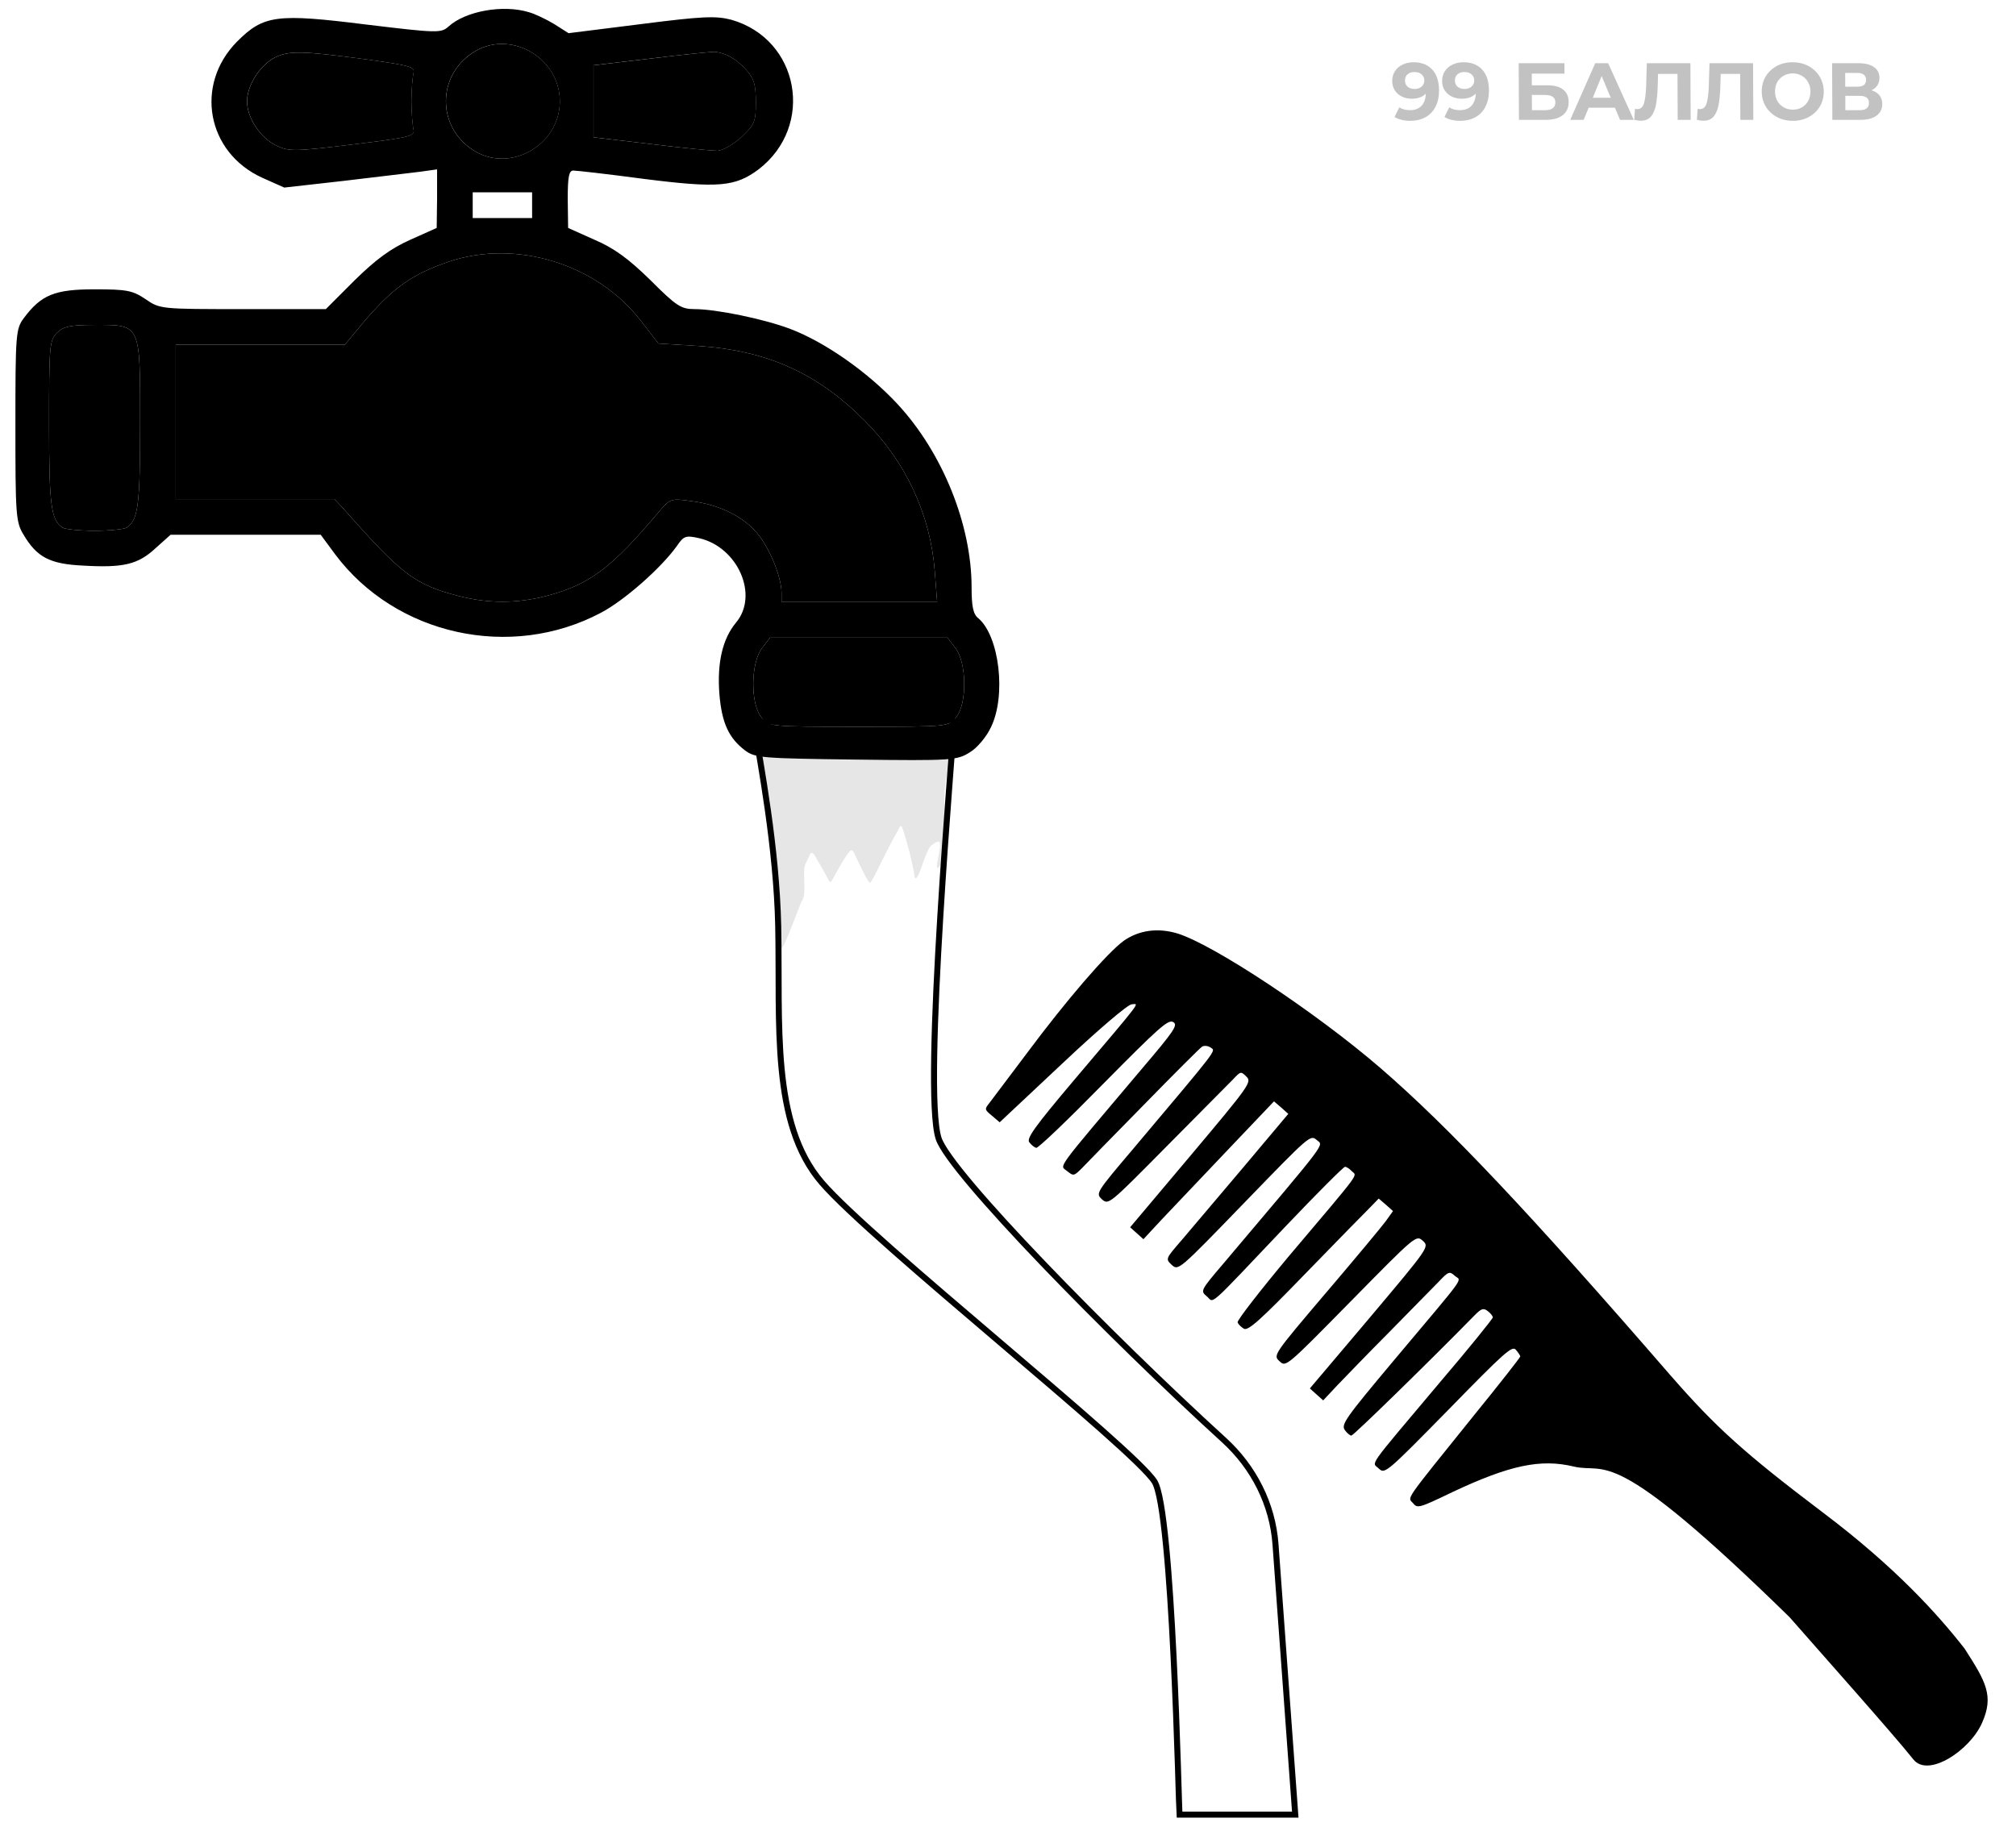
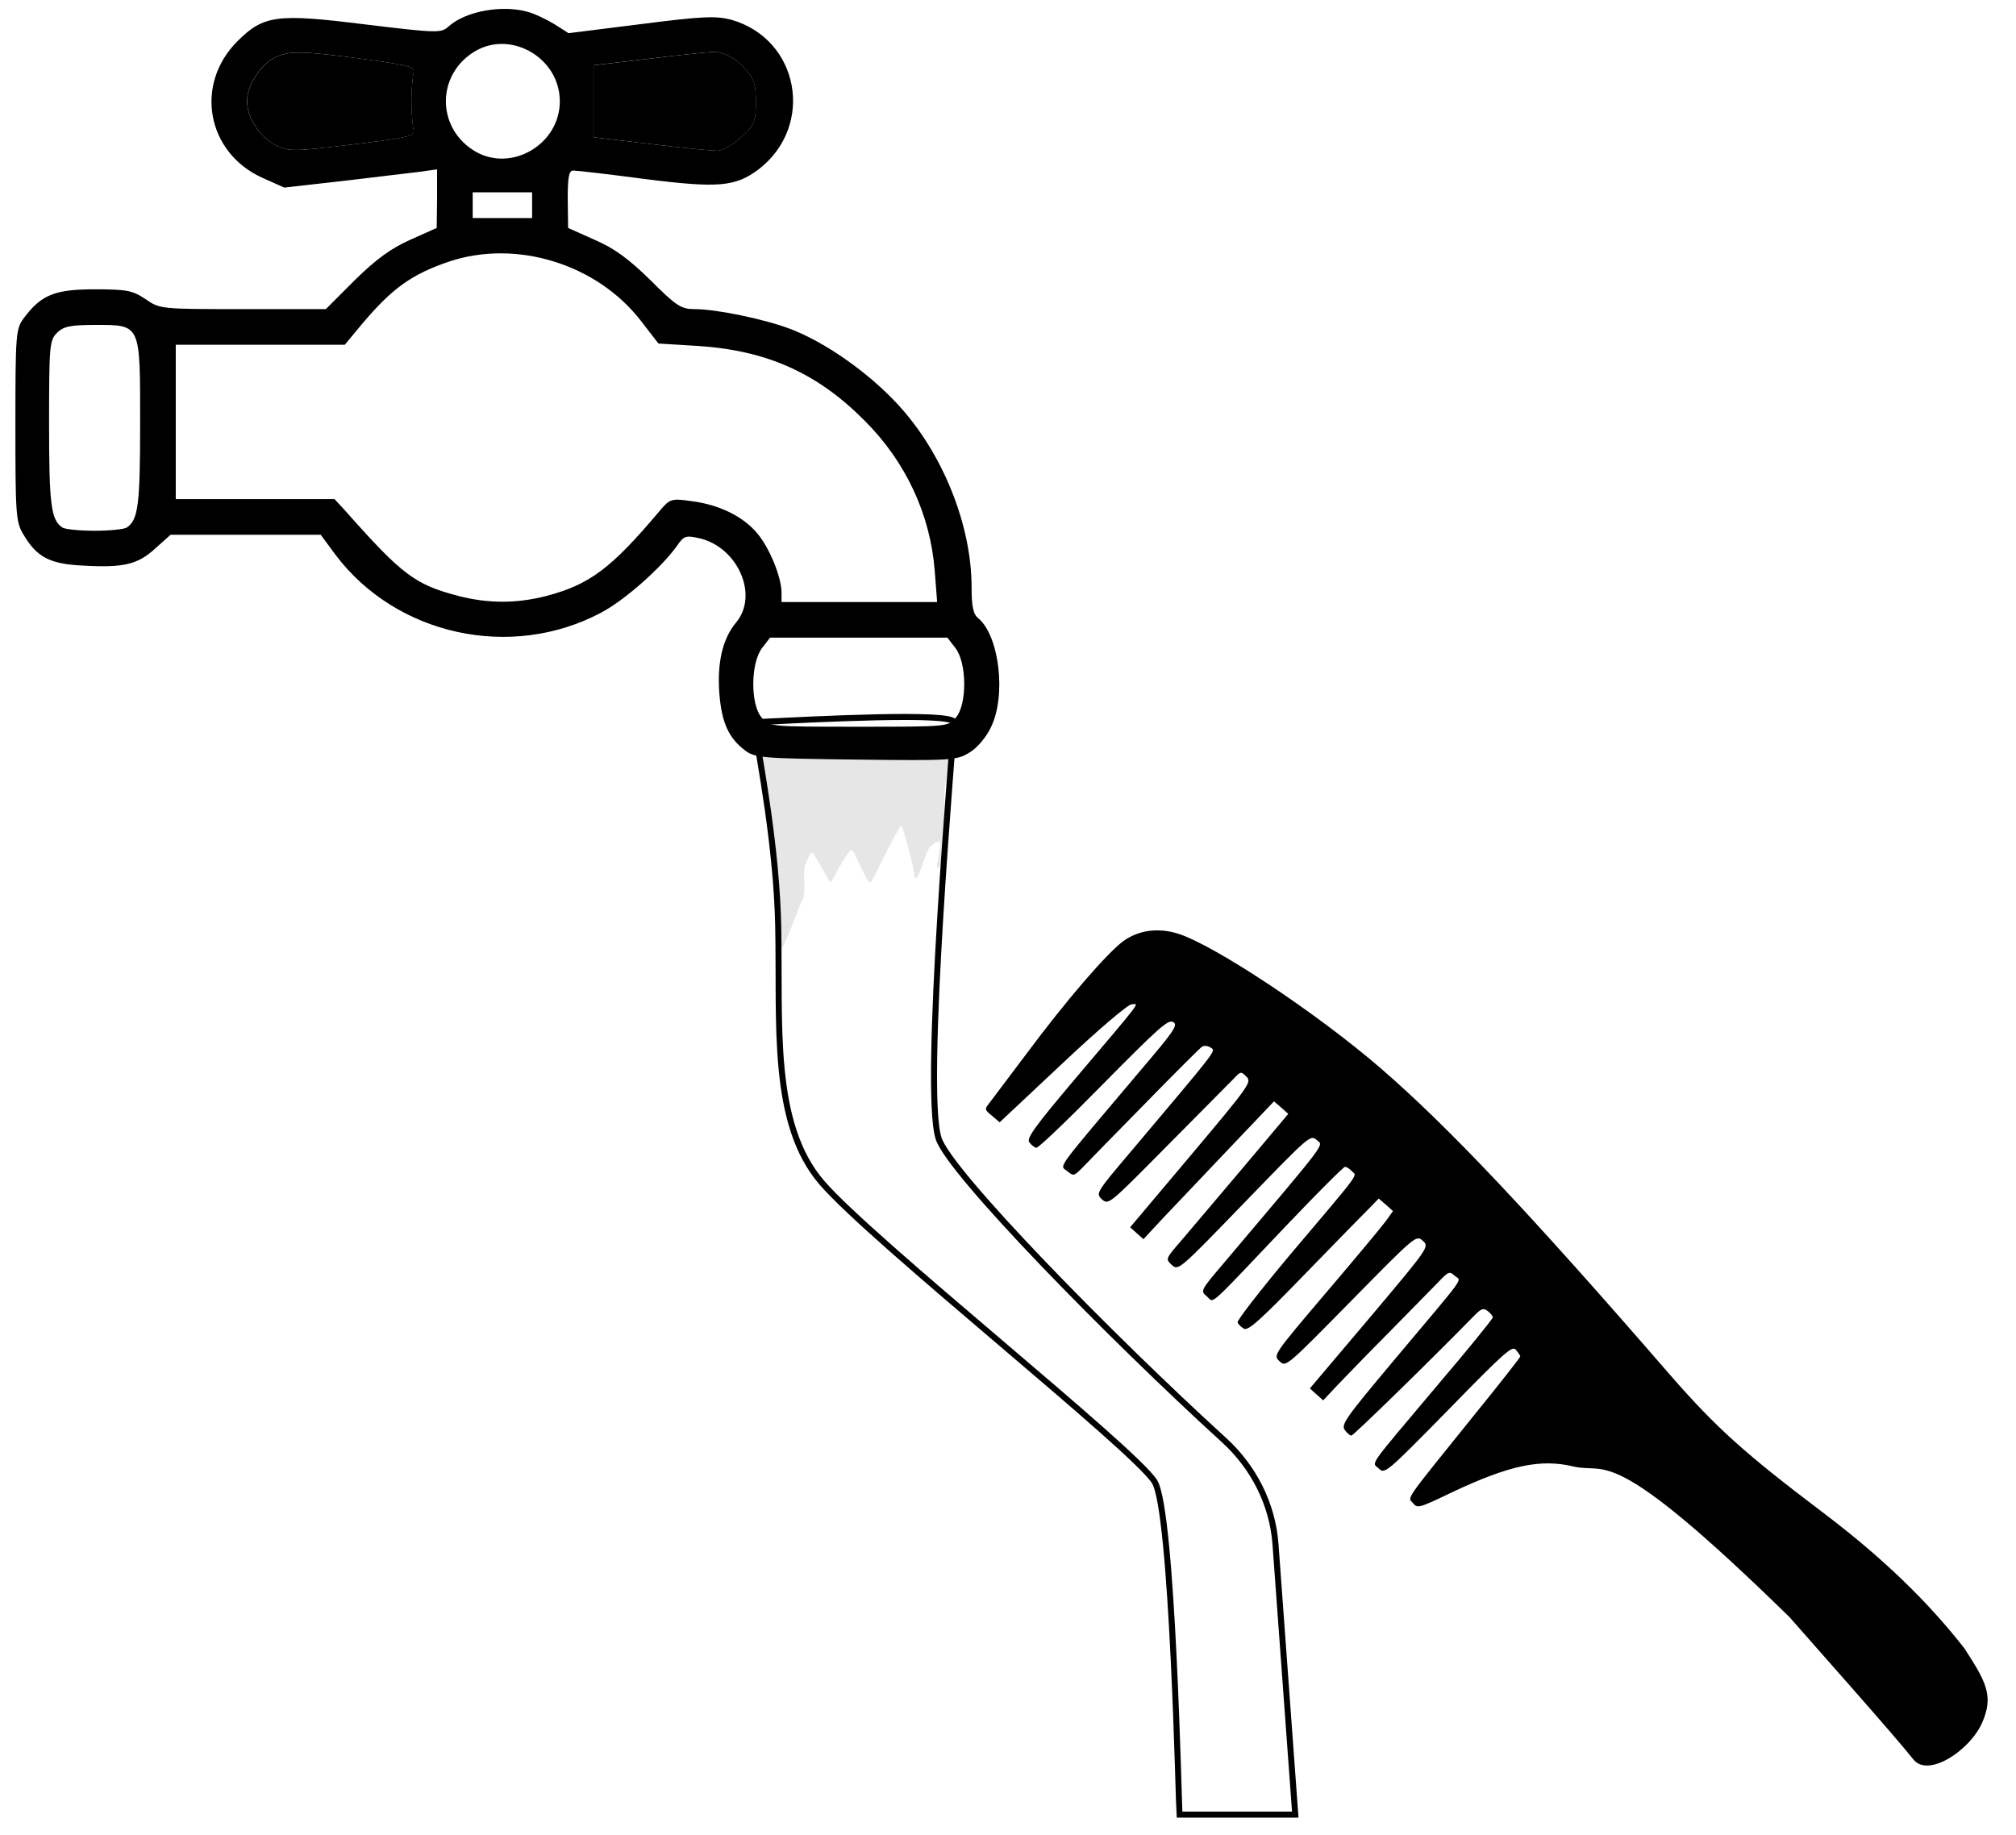
<svg xmlns="http://www.w3.org/2000/svg" width="67" height="61" viewBox="0 0 67 61" fill="none">
  <path d="M45.889 35.512C43.747 33.661 40.341 31.405 39.132 31.029C38.479 30.833 37.852 30.919 37.346 31.273C36.799 31.671 35.443 33.239 34.09 35.06C33.53 35.806 32.99 36.519 32.892 36.651C32.715 36.871 32.715 36.881 32.969 37.089L33.223 37.306L35.305 35.352C36.526 34.201 37.482 33.392 37.608 33.385C37.86 33.371 38.036 33.14 35.663 35.942C34.388 37.453 34.114 37.837 34.206 37.968C34.274 38.059 34.373 38.138 34.437 38.156C34.501 38.173 35.501 37.214 36.667 36.025C38.493 34.178 38.824 33.876 38.987 33.973C39.16 34.068 39.034 34.254 37.916 35.567C35.029 38.986 35.215 38.724 35.457 38.921C35.677 39.099 35.688 39.098 35.957 38.831C36.107 38.675 37.033 37.72 38.021 36.719C39.008 35.708 39.876 34.84 39.947 34.794C40.018 34.748 40.145 34.762 40.233 34.82C40.408 34.948 40.555 34.75 37.649 38.202C36.413 39.658 36.413 39.669 36.624 39.868C36.844 40.055 36.855 40.045 38.765 38.113L38.78 38.098C39.847 37.02 40.845 36.018 40.984 35.874C41.233 35.608 41.243 35.607 41.422 35.787C41.61 35.966 41.532 36.075 39.585 38.391L37.559 40.796L37.78 40.994L38.001 41.192L38.617 40.528C38.966 40.161 39.941 39.13 40.797 38.231L42.34 36.61L42.583 36.818L42.815 37.026L41.322 38.802C40.492 39.784 39.572 40.865 39.276 41.218C38.731 41.847 38.731 41.847 38.942 42.046C39.163 42.244 39.173 42.234 41.343 39.991L41.355 39.979L41.408 39.924C43.508 37.756 43.548 37.714 43.756 37.891C43.989 38.099 44.214 37.792 40.655 42.006C39.893 42.9 39.894 42.91 40.103 43.088C40.368 43.305 40.046 43.586 42.734 40.756C43.759 39.679 44.647 38.789 44.7 38.786C44.752 38.784 44.85 38.852 44.928 38.932C45.096 39.112 45.312 38.827 42.83 41.761C41.872 42.908 41.105 43.896 41.13 43.958C41.154 44.02 41.243 44.11 41.341 44.168C41.482 44.244 41.883 43.886 43.388 42.331C44.424 41.264 45.391 40.275 45.551 40.119L45.82 39.841L46.063 40.049L46.295 40.257L46.06 40.586C45.933 40.761 45.034 41.841 44.065 42.978L44.057 42.986C42.314 45.041 42.305 45.052 42.526 45.25C42.736 45.449 42.746 45.438 44.885 43.263L44.9 43.248L44.915 43.233C47.054 41.058 47.065 41.047 47.285 41.245C47.506 41.443 47.497 41.455 45.529 43.792L45.52 43.803L43.532 46.153L43.754 46.352L43.975 46.55L44.442 46.051C44.711 45.773 45.478 44.974 46.167 44.284C46.855 43.584 47.582 42.839 47.792 42.628C48.14 42.261 48.171 42.249 48.348 42.408C48.569 42.606 48.813 42.256 46.303 45.245C44.732 47.119 44.566 47.349 44.691 47.532C44.76 47.633 44.87 47.722 44.912 47.72C44.985 47.716 47.474 45.286 48.999 43.73C49.228 43.496 49.3 43.471 49.443 43.58C49.531 43.648 49.61 43.739 49.612 43.791C49.615 43.833 48.806 44.835 47.807 46.005C45.386 48.883 45.591 48.588 45.824 48.817C46.024 49.006 46.074 48.961 48.138 46.86C49.992 44.96 50.253 44.725 50.376 44.865C50.455 44.956 50.523 45.057 50.525 45.089C50.527 45.12 49.828 46.011 48.97 47.067C46.614 49.995 46.78 49.754 46.96 49.965C47.106 50.147 47.158 50.133 48.266 49.6C50.164 48.707 51.194 48.483 52.303 48.749C53.411 49.014 53.469 47.88 59.475 53.757C60.395 54.808 62.958 57.687 63.593 58.489C64.081 59.097 65.456 58.197 65.868 57.278C66.275 56.371 66.002 55.905 65.29 54.799C64.384 53.638 62.976 52.084 60.594 50.286C57.971 48.303 57.03 47.45 55.538 45.742C50.811 40.285 48.131 37.453 45.889 35.512Z" fill="black" />
-   <path opacity="0.8" d="M46.978 2.069C47.242 2.069 47.448 2.15 47.598 2.311C47.748 2.471 47.823 2.701 47.825 3.002C47.826 3.216 47.786 3.399 47.706 3.551C47.628 3.704 47.516 3.819 47.371 3.898C47.227 3.977 47.059 4.017 46.869 4.017C46.768 4.017 46.672 4.006 46.581 3.984C46.489 3.961 46.411 3.929 46.346 3.888L46.506 3.567C46.598 3.63 46.716 3.662 46.859 3.662C47.019 3.662 47.145 3.615 47.238 3.522C47.331 3.427 47.38 3.29 47.386 3.113C47.274 3.226 47.118 3.282 46.919 3.282C46.799 3.282 46.69 3.258 46.591 3.21C46.492 3.161 46.413 3.093 46.356 3.005C46.298 2.915 46.269 2.812 46.268 2.696C46.267 2.57 46.298 2.46 46.361 2.365C46.423 2.27 46.508 2.197 46.615 2.147C46.724 2.095 46.845 2.069 46.978 2.069ZM47.014 2.957C47.11 2.957 47.187 2.931 47.245 2.879C47.306 2.825 47.336 2.757 47.336 2.674C47.336 2.592 47.306 2.524 47.246 2.472C47.189 2.42 47.109 2.394 47.007 2.394C46.913 2.394 46.837 2.419 46.778 2.47C46.721 2.52 46.693 2.588 46.693 2.674C46.694 2.76 46.722 2.829 46.78 2.881C46.84 2.932 46.918 2.957 47.014 2.957ZM48.637 2.069C48.901 2.069 49.108 2.15 49.257 2.311C49.407 2.471 49.482 2.701 49.484 3.002C49.485 3.216 49.445 3.399 49.365 3.551C49.287 3.704 49.175 3.819 49.031 3.898C48.886 3.977 48.718 4.017 48.528 4.017C48.428 4.017 48.332 4.006 48.24 3.984C48.148 3.961 48.07 3.929 48.005 3.888L48.165 3.567C48.257 3.63 48.375 3.662 48.518 3.662C48.678 3.662 48.804 3.615 48.897 3.522C48.99 3.427 49.039 3.29 49.046 3.113C48.933 3.226 48.778 3.282 48.578 3.282C48.458 3.282 48.349 3.258 48.25 3.21C48.151 3.161 48.073 3.093 48.015 3.005C47.957 2.915 47.928 2.812 47.927 2.696C47.927 2.57 47.958 2.46 48.02 2.365C48.082 2.27 48.167 2.197 48.275 2.147C48.384 2.095 48.505 2.069 48.637 2.069ZM48.674 2.957C48.769 2.957 48.846 2.931 48.905 2.879C48.965 2.825 48.996 2.757 48.995 2.674C48.995 2.592 48.965 2.524 48.906 2.472C48.848 2.42 48.768 2.394 48.666 2.394C48.572 2.394 48.496 2.419 48.437 2.47C48.38 2.52 48.352 2.588 48.352 2.674C48.353 2.76 48.382 2.829 48.439 2.881C48.499 2.932 48.577 2.957 48.674 2.957ZM50.472 2.101H51.992L51.994 2.448H50.907L50.909 2.836H51.431C51.658 2.836 51.832 2.883 51.95 2.978C52.071 3.073 52.132 3.21 52.133 3.39C52.134 3.578 52.068 3.724 51.936 3.828C51.803 3.932 51.616 3.984 51.374 3.984H50.481L50.472 2.101ZM51.348 3.662C51.46 3.662 51.545 3.64 51.604 3.597C51.663 3.552 51.692 3.488 51.692 3.403C51.691 3.238 51.576 3.156 51.346 3.156H50.91L50.913 3.662H51.348ZM53.671 3.581H52.797L52.632 3.984H52.185L53.016 2.101L53.446 2.101L54.297 3.984H53.84L53.671 3.581ZM53.532 3.25L53.23 2.529L52.935 3.25H53.532ZM56.179 2.101L56.188 3.984L55.757 3.984L55.75 2.456H55.104L55.093 2.849C55.085 3.116 55.064 3.333 55.031 3.5C54.998 3.665 54.941 3.792 54.861 3.882C54.782 3.97 54.671 4.014 54.528 4.014C54.468 4.014 54.397 4.004 54.312 3.984L54.337 3.616C54.361 3.623 54.387 3.627 54.416 3.627C54.52 3.627 54.592 3.566 54.633 3.444C54.673 3.32 54.698 3.127 54.708 2.865L54.731 2.101H56.179ZM58.261 2.101L58.27 3.984H57.839L57.832 2.456H57.186L57.175 2.849C57.167 3.116 57.147 3.333 57.113 3.5C57.08 3.665 57.023 3.792 56.943 3.882C56.864 3.97 56.753 4.014 56.61 4.014C56.551 4.014 56.479 4.004 56.395 3.984L56.42 3.616C56.443 3.623 56.469 3.627 56.498 3.627C56.602 3.627 56.674 3.566 56.715 3.444C56.755 3.32 56.781 3.127 56.79 2.865L56.813 2.101H58.261ZM59.585 4.017C59.389 4.017 59.213 3.974 59.054 3.89C58.898 3.806 58.775 3.69 58.684 3.543C58.596 3.394 58.551 3.227 58.55 3.043C58.549 2.858 58.592 2.692 58.679 2.545C58.769 2.396 58.891 2.28 59.047 2.195C59.204 2.111 59.38 2.069 59.576 2.069C59.771 2.069 59.947 2.111 60.104 2.195C60.26 2.28 60.384 2.396 60.474 2.545C60.564 2.692 60.61 2.858 60.611 3.043C60.612 3.227 60.568 3.394 60.479 3.543C60.39 3.69 60.267 3.806 60.112 3.89C59.956 3.974 59.781 4.017 59.585 4.017ZM59.583 3.645C59.694 3.645 59.795 3.62 59.884 3.57C59.974 3.518 60.043 3.446 60.093 3.355C60.145 3.263 60.17 3.159 60.17 3.043C60.169 2.926 60.143 2.822 60.09 2.731C60.039 2.639 59.969 2.568 59.879 2.518C59.789 2.466 59.689 2.44 59.578 2.44C59.466 2.44 59.366 2.466 59.277 2.518C59.187 2.568 59.117 2.639 59.065 2.731C59.015 2.822 58.991 2.926 58.991 3.043C58.992 3.159 59.017 3.263 59.068 3.355C59.12 3.446 59.192 3.518 59.282 3.57C59.371 3.62 59.472 3.645 59.583 3.645ZM62.197 3.002C62.312 3.036 62.401 3.092 62.462 3.169C62.523 3.246 62.554 3.341 62.555 3.454C62.556 3.621 62.492 3.751 62.365 3.844C62.24 3.938 62.06 3.984 61.825 3.984H60.897L60.888 2.101L61.766 2.101C61.984 2.101 62.155 2.143 62.277 2.228C62.4 2.312 62.461 2.432 62.462 2.588C62.462 2.681 62.439 2.764 62.393 2.836C62.347 2.906 62.282 2.961 62.197 3.002ZM61.325 2.881H61.731C61.827 2.881 61.898 2.862 61.946 2.825C61.995 2.785 62.019 2.728 62.018 2.653C62.018 2.579 61.993 2.523 61.942 2.483C61.894 2.444 61.823 2.424 61.729 2.424H61.323L61.325 2.881ZM61.808 3.662C62.012 3.662 62.114 3.581 62.113 3.419C62.113 3.263 62.01 3.185 61.806 3.185H61.327L61.329 3.662H61.808Z" fill="black" fill-opacity="0.3" />
  <path d="M17.579 0.406C17.776 0.459 18.158 0.643 18.421 0.801L18.895 1.103L21.303 0.801C23.369 0.537 23.79 0.524 24.303 0.656C26.566 1.301 27.092 4.182 25.211 5.63C24.434 6.209 23.882 6.261 21.395 5.946C20.21 5.788 19.158 5.669 19.052 5.669C18.908 5.669 18.868 5.88 18.868 6.617L18.881 7.577L19.763 7.972C20.408 8.248 20.895 8.604 21.618 9.314C22.474 10.169 22.632 10.275 23.079 10.275C23.803 10.275 25.395 10.604 26.263 10.933C27.408 11.367 28.842 12.367 29.829 13.433C31.329 15.051 32.29 17.446 32.29 19.525C32.29 20.157 32.343 20.42 32.514 20.551C33.211 21.143 33.448 23.117 32.935 24.17C32.79 24.486 32.474 24.867 32.224 25.012C31.803 25.275 31.632 25.288 28.448 25.249C25.355 25.209 25.092 25.196 24.763 24.946C24.224 24.538 23.987 24.038 23.908 23.065C23.829 22.025 24.013 21.236 24.461 20.696C25.224 19.788 24.526 18.196 23.25 17.893C22.79 17.788 22.724 17.814 22.5 18.143C21.974 18.88 20.75 19.959 19.974 20.367C16.974 21.959 13.158 21.117 11.144 18.433L10.658 17.775H8.171H5.67L5.17 18.222C4.591 18.762 4.105 18.88 2.762 18.801C1.657 18.749 1.223 18.525 0.776 17.762C0.525 17.354 0.512 17.078 0.512 14.13C0.512 11.117 0.525 10.933 0.789 10.577C1.368 9.801 1.815 9.617 3.144 9.617C4.223 9.617 4.407 9.656 4.841 9.946C5.315 10.275 5.355 10.275 8.078 10.275H10.829L11.789 9.314C12.5 8.617 12.986 8.261 13.631 7.972L14.513 7.577L14.526 6.603V5.63L13.96 5.709C13.658 5.748 12.513 5.88 11.434 6.011L9.447 6.235L8.71 5.906C6.868 5.064 6.46 2.814 7.881 1.38C8.763 0.498 9.197 0.445 12.158 0.814C14.552 1.103 14.658 1.103 14.908 0.88C15.473 0.366 16.724 0.143 17.579 0.406ZM15.697 1.761C14.526 2.538 14.526 4.196 15.697 4.972C16.908 5.788 18.605 4.84 18.605 3.367C18.605 1.893 16.908 0.945 15.697 1.761ZM21.632 1.945L19.724 2.169V3.367V4.564L21.632 4.788C22.684 4.919 23.671 5.011 23.842 5.011C24 5.011 24.355 4.814 24.632 4.564C25.079 4.143 25.119 4.051 25.119 3.393C25.119 2.801 25.053 2.603 24.79 2.314C24.461 1.945 24.092 1.748 23.737 1.722C23.632 1.722 22.684 1.814 21.632 1.945ZM9.118 1.919C8.631 2.182 8.21 2.84 8.21 3.367C8.21 3.919 8.644 4.577 9.184 4.84C9.605 5.038 9.776 5.038 11.723 4.801C13.671 4.564 13.802 4.524 13.736 4.288C13.71 4.143 13.671 3.722 13.671 3.367C13.671 2.998 13.71 2.59 13.736 2.445C13.802 2.222 13.671 2.182 12.158 1.972C10 1.682 9.592 1.682 9.118 1.919ZM15.71 6.814V7.248H16.697H17.684V6.814V6.393H16.697H15.71V6.814ZM14.921 8.696C13.684 9.117 13.039 9.577 12.039 10.761L11.46 11.459H8.644H5.841V14.025V16.591H8.486H11.118L11.447 16.946C13.368 19.117 13.789 19.433 15.25 19.814C16.237 20.064 17.158 20.064 18.145 19.814C19.592 19.433 20.303 18.907 21.921 16.985C22.263 16.578 22.316 16.564 22.974 16.657C23.908 16.775 24.711 17.17 25.184 17.749C25.592 18.249 25.974 19.196 25.974 19.709V20.012H28.553H31.145L31.066 18.986C30.921 17.104 30.106 15.354 28.737 13.985C27.158 12.393 25.474 11.643 23.171 11.498L21.882 11.419L21.303 10.669C19.842 8.775 17.158 7.946 14.921 8.696ZM1.894 11.064C1.644 11.314 1.631 11.498 1.631 14.104C1.631 16.801 1.697 17.288 2.078 17.538C2.157 17.591 2.631 17.643 3.144 17.643C3.644 17.643 4.131 17.591 4.21 17.538C4.591 17.288 4.657 16.801 4.657 14.104C4.657 10.735 4.697 10.801 3.144 10.801C2.328 10.801 2.104 10.854 1.894 11.064ZM25.329 21.538C24.948 22.025 24.934 23.394 25.303 23.841C25.553 24.157 25.566 24.157 28.54 24.157C31.514 24.157 31.527 24.157 31.777 23.841C32.145 23.394 32.132 22.025 31.75 21.538L31.487 21.196H28.54H25.592L25.329 21.538Z" fill="black" />
-   <path d="M15.699 4.972C14.528 4.196 14.528 2.538 15.699 1.762C16.91 0.946 18.607 1.893 18.607 3.367C18.607 4.841 16.91 5.788 15.699 4.972Z" fill="black" />
  <path d="M19.726 2.17L21.634 1.946C22.686 1.814 23.634 1.722 23.739 1.722C24.094 1.749 24.463 1.946 24.792 2.314C25.055 2.604 25.121 2.801 25.121 3.393C25.121 4.051 25.081 4.143 24.634 4.564C24.358 4.814 24.002 5.012 23.844 5.012C23.673 5.012 22.686 4.92 21.634 4.788L19.726 4.564V3.367V2.17Z" fill="black" />
  <path d="M8.212 3.367C8.212 2.841 8.633 2.183 9.12 1.92C9.594 1.683 10.002 1.683 12.16 1.972C13.673 2.183 13.805 2.222 13.739 2.446C13.712 2.591 13.673 2.999 13.673 3.367C13.673 3.722 13.712 4.143 13.739 4.288C13.805 4.525 13.673 4.564 11.726 4.801C9.778 5.038 9.607 5.038 9.186 4.841C8.646 4.578 8.212 3.92 8.212 3.367Z" fill="black" />
-   <path d="M12.039 10.761C13.039 9.577 13.684 9.117 14.921 8.696C17.158 7.946 19.842 8.775 21.303 10.669L21.882 11.419L23.171 11.498C25.474 11.643 27.158 12.393 28.737 13.985C30.106 15.354 30.921 17.104 31.066 18.986L31.145 20.012H28.553H25.974V19.709C25.974 19.196 25.592 18.249 25.184 17.749C24.711 17.17 23.908 16.775 22.974 16.657C22.316 16.564 22.263 16.578 21.921 16.985C20.303 18.907 19.592 19.433 18.145 19.814C17.158 20.064 16.237 20.064 15.25 19.814C13.789 19.433 13.368 19.117 11.447 16.946L11.118 16.591H8.486H5.841V14.025V11.459H8.644H11.46L12.039 10.761Z" fill="black" />
-   <path d="M1.631 14.104C1.631 11.498 1.644 11.314 1.894 11.064C2.104 10.854 2.328 10.801 3.144 10.801C4.697 10.801 4.657 10.735 4.657 14.104C4.657 16.801 4.591 17.288 4.21 17.538C4.131 17.591 3.644 17.643 3.144 17.643C2.631 17.643 2.157 17.591 2.078 17.538C1.697 17.288 1.631 16.801 1.631 14.104Z" fill="black" />
-   <path d="M25.303 23.841C24.934 23.394 24.948 22.025 25.329 21.538L25.592 21.196H28.54H31.487L31.75 21.538C32.132 22.025 32.145 23.394 31.777 23.841C31.527 24.157 31.514 24.157 28.54 24.157C25.566 24.157 25.553 24.157 25.303 23.841Z" fill="black" />
  <path d="M25.863 30.784C25.809 28.177 25.272 25.363 25.047 24.008C27.057 23.911 31.703 23.666 31.703 24.009C31.703 24.527 30.659 36.204 31.194 37.843C31.567 38.985 36.903 44.428 40.677 47.868C41.664 48.767 42.293 50 42.39 51.332L43.047 60.32H39.199C39.176 60.094 38.974 50.21 38.37 49.251C37.673 48.144 29.012 41.283 27.314 39.313C25.616 37.344 25.929 34.043 25.863 30.784Z" stroke="black" stroke-width="0.2" />
  <g opacity="0.1" filter="url(#filter0_f_950_4524)">
    <path d="M25.352 25.594C25.299 25.477 25.281 25.353 25.26 25.228C25.186 25.115 25.127 24.981 25.192 24.951C25.528 24.799 25.801 25.062 26.167 25.016C27.1 24.898 28.035 24.758 28.974 24.696C29.539 24.659 29.924 24.65 30.465 24.745C30.819 24.807 31.224 24.917 31.56 25.055C31.68 25.104 31.637 25.153 31.606 25.256C31.55 25.437 31.502 25.619 31.462 25.805C31.412 26.045 31.385 26.291 31.385 26.537C31.385 27.101 31.411 27.662 31.411 28.226C31.411 28.333 31.436 28.48 31.388 28.581C31.373 28.614 31.166 28.892 31.153 28.863C31.109 28.768 31.188 28.503 31.199 28.415C31.206 28.353 31.281 28.046 31.215 27.979C31.171 27.936 30.938 28.102 30.909 28.146C30.798 28.31 30.737 28.532 30.664 28.712C30.643 28.763 30.528 29.15 30.442 29.192C30.389 29.218 30.394 29.084 30.381 29.026C30.361 28.933 30.345 28.838 30.324 28.745C30.254 28.426 30.218 28.28 30.128 27.964C30.11 27.901 30.024 27.602 29.979 27.499C29.972 27.483 29.966 27.456 29.949 27.457C29.89 27.463 29.879 27.551 29.848 27.601C29.808 27.667 29.768 27.734 29.731 27.802C29.52 28.181 29.336 28.573 29.14 28.96C29.138 28.964 28.983 29.287 28.919 29.341C28.862 29.39 28.468 28.522 28.435 28.458C28.404 28.4 28.343 28.194 28.247 28.291C28.178 28.36 28.085 28.507 28.038 28.581L28.035 28.587C27.902 28.798 27.793 29.02 27.669 29.235C27.589 29.375 27.571 29.316 27.507 29.197L27.502 29.186C27.386 28.971 27.27 28.756 27.139 28.55C27.094 28.479 27.065 28.372 26.984 28.352C26.925 28.338 26.902 28.444 26.875 28.498C26.84 28.568 26.809 28.639 26.774 28.709C26.644 28.975 26.826 29.7 26.654 29.942C26.585 30.04 25.989 31.747 25.954 31.498C25.875 30.928 25.725 28.654 25.681 28.081C25.64 27.535 25.66 26.885 25.521 26.352C25.459 26.115 25.452 25.818 25.352 25.594Z" fill="black" />
  </g>
  <defs>
    <filter id="filter0_f_950_4524" x="24.764" y="24.27" width="7.277" height="7.654" filterUnits="userSpaceOnUse" color-interpolation-filters="sRGB">
      <feFlood flood-opacity="0" result="BackgroundImageFix" />
      <feBlend mode="normal" in="SourceGraphic" in2="BackgroundImageFix" result="shape" />
      <feGaussianBlur stdDeviation="0.2" result="effect1_foregroundBlur_950_4524" />
    </filter>
  </defs>
</svg>